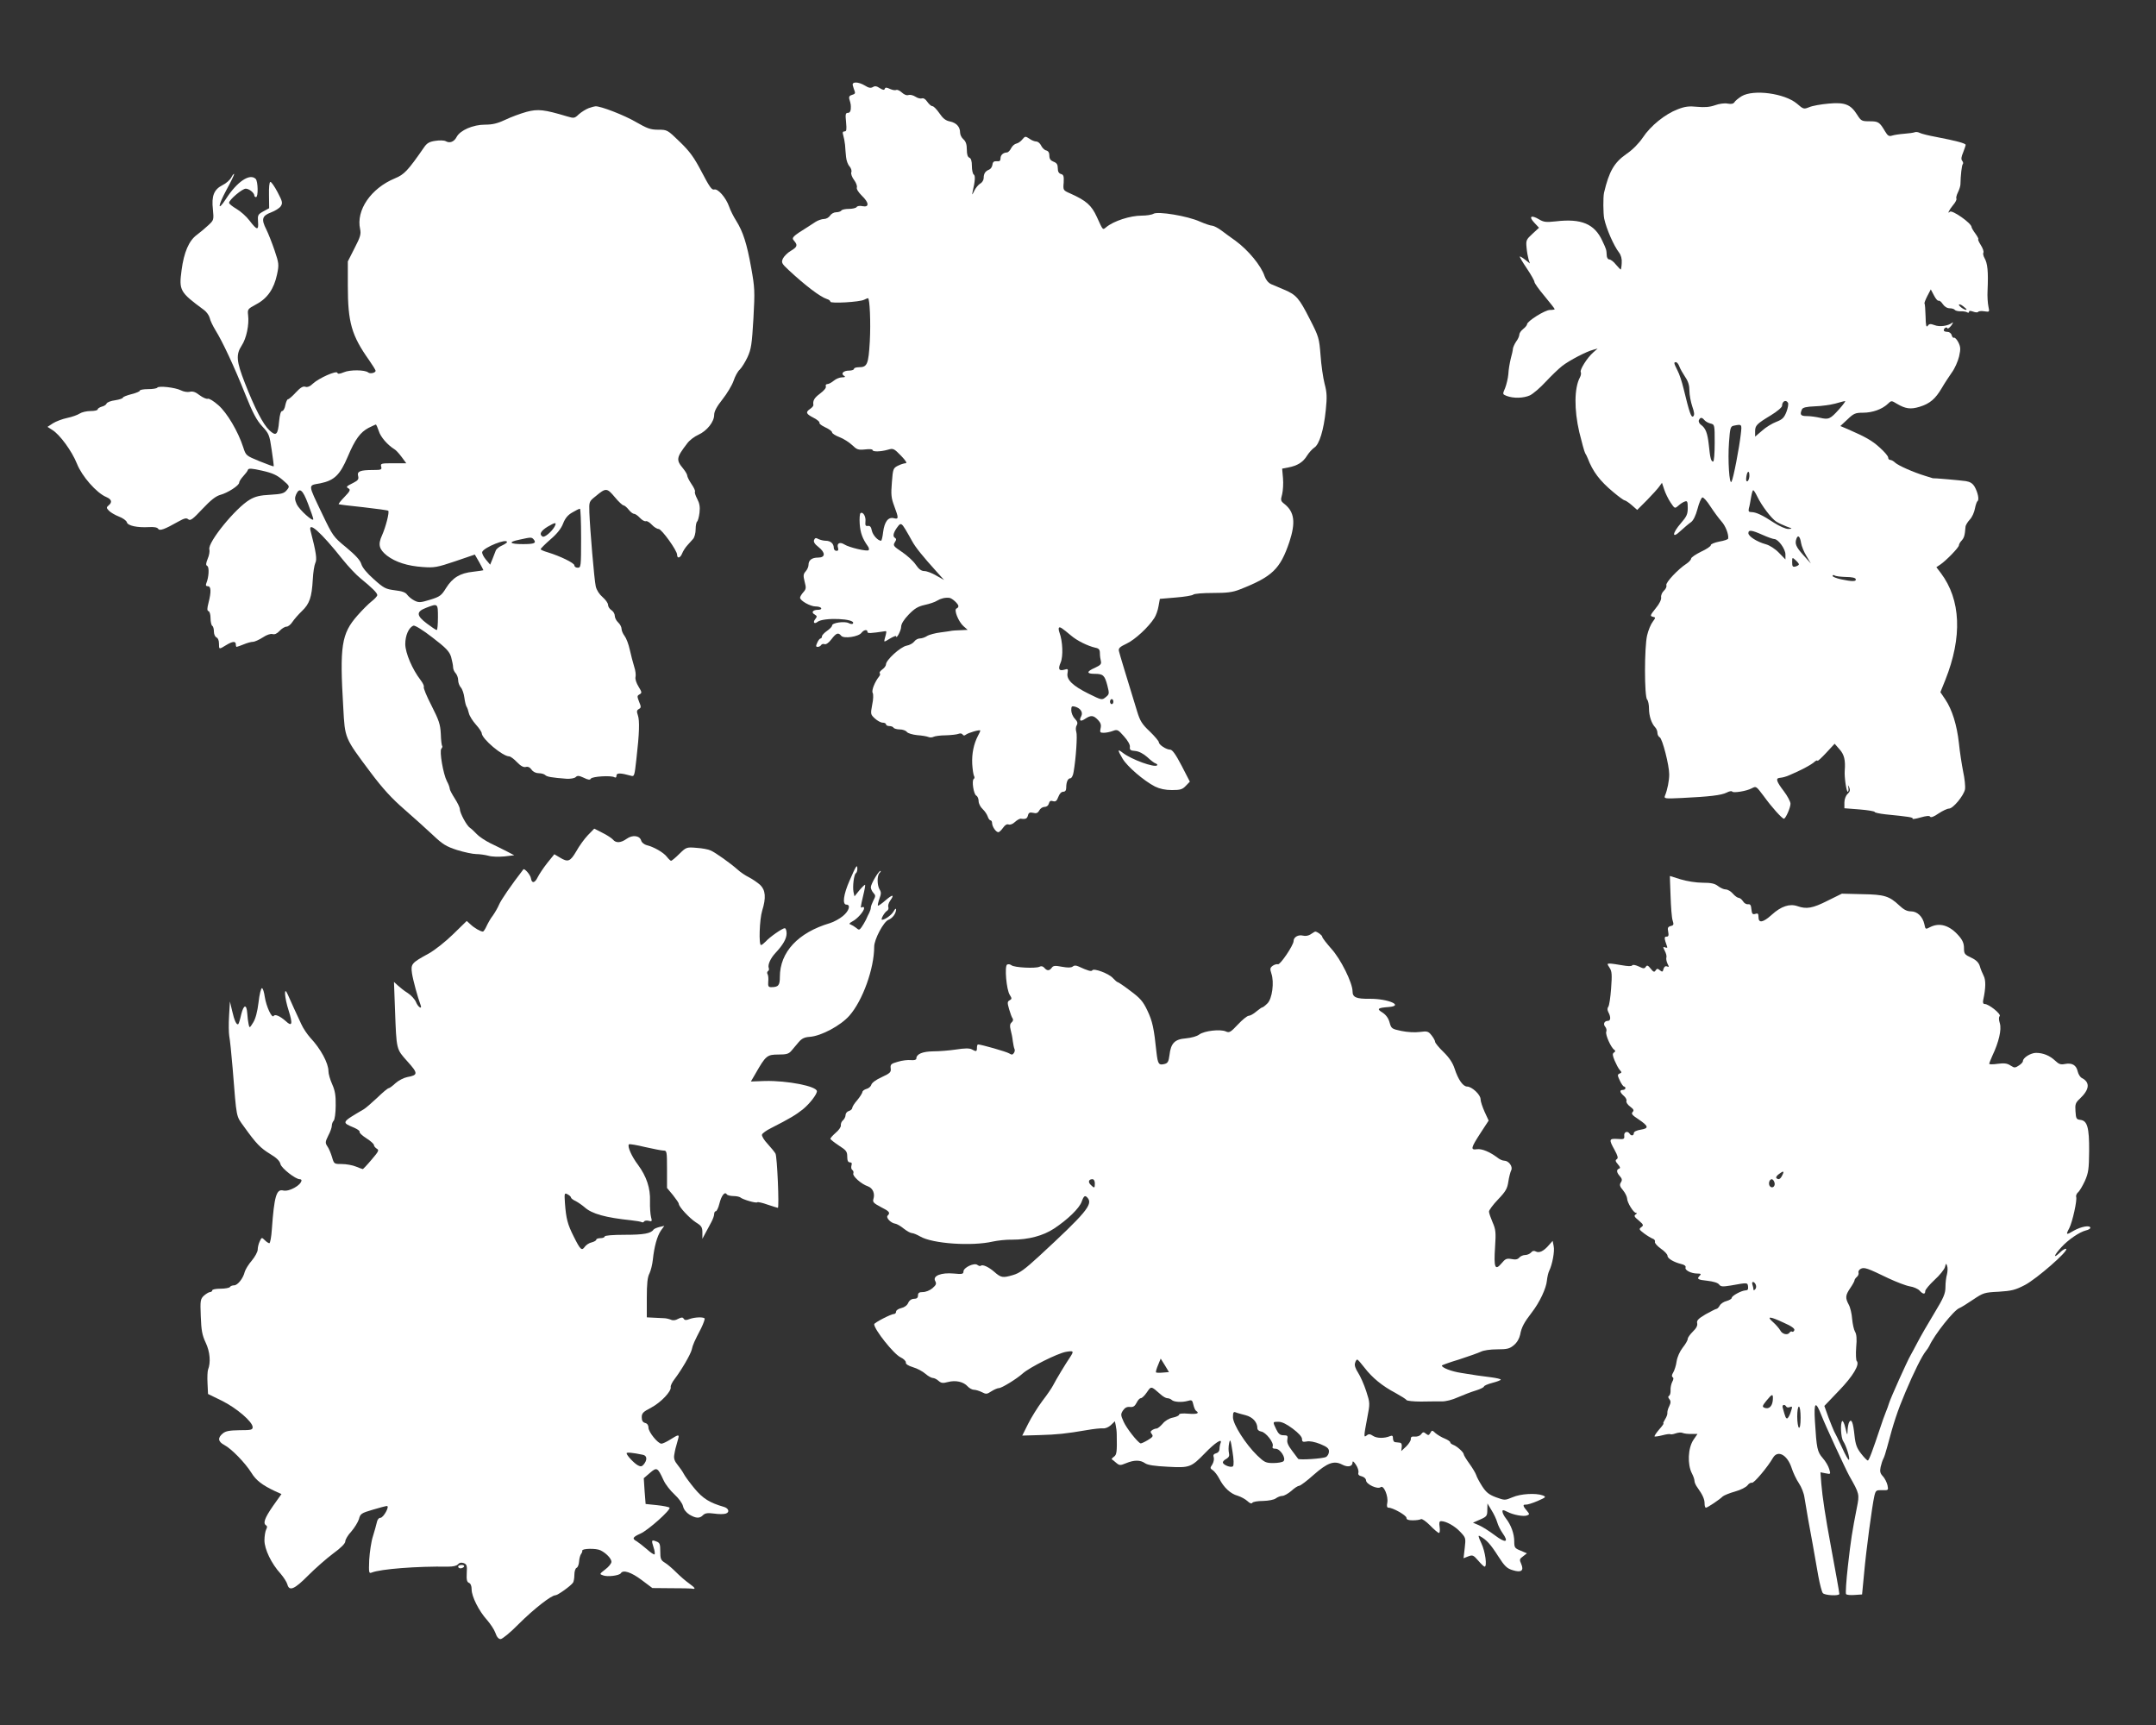
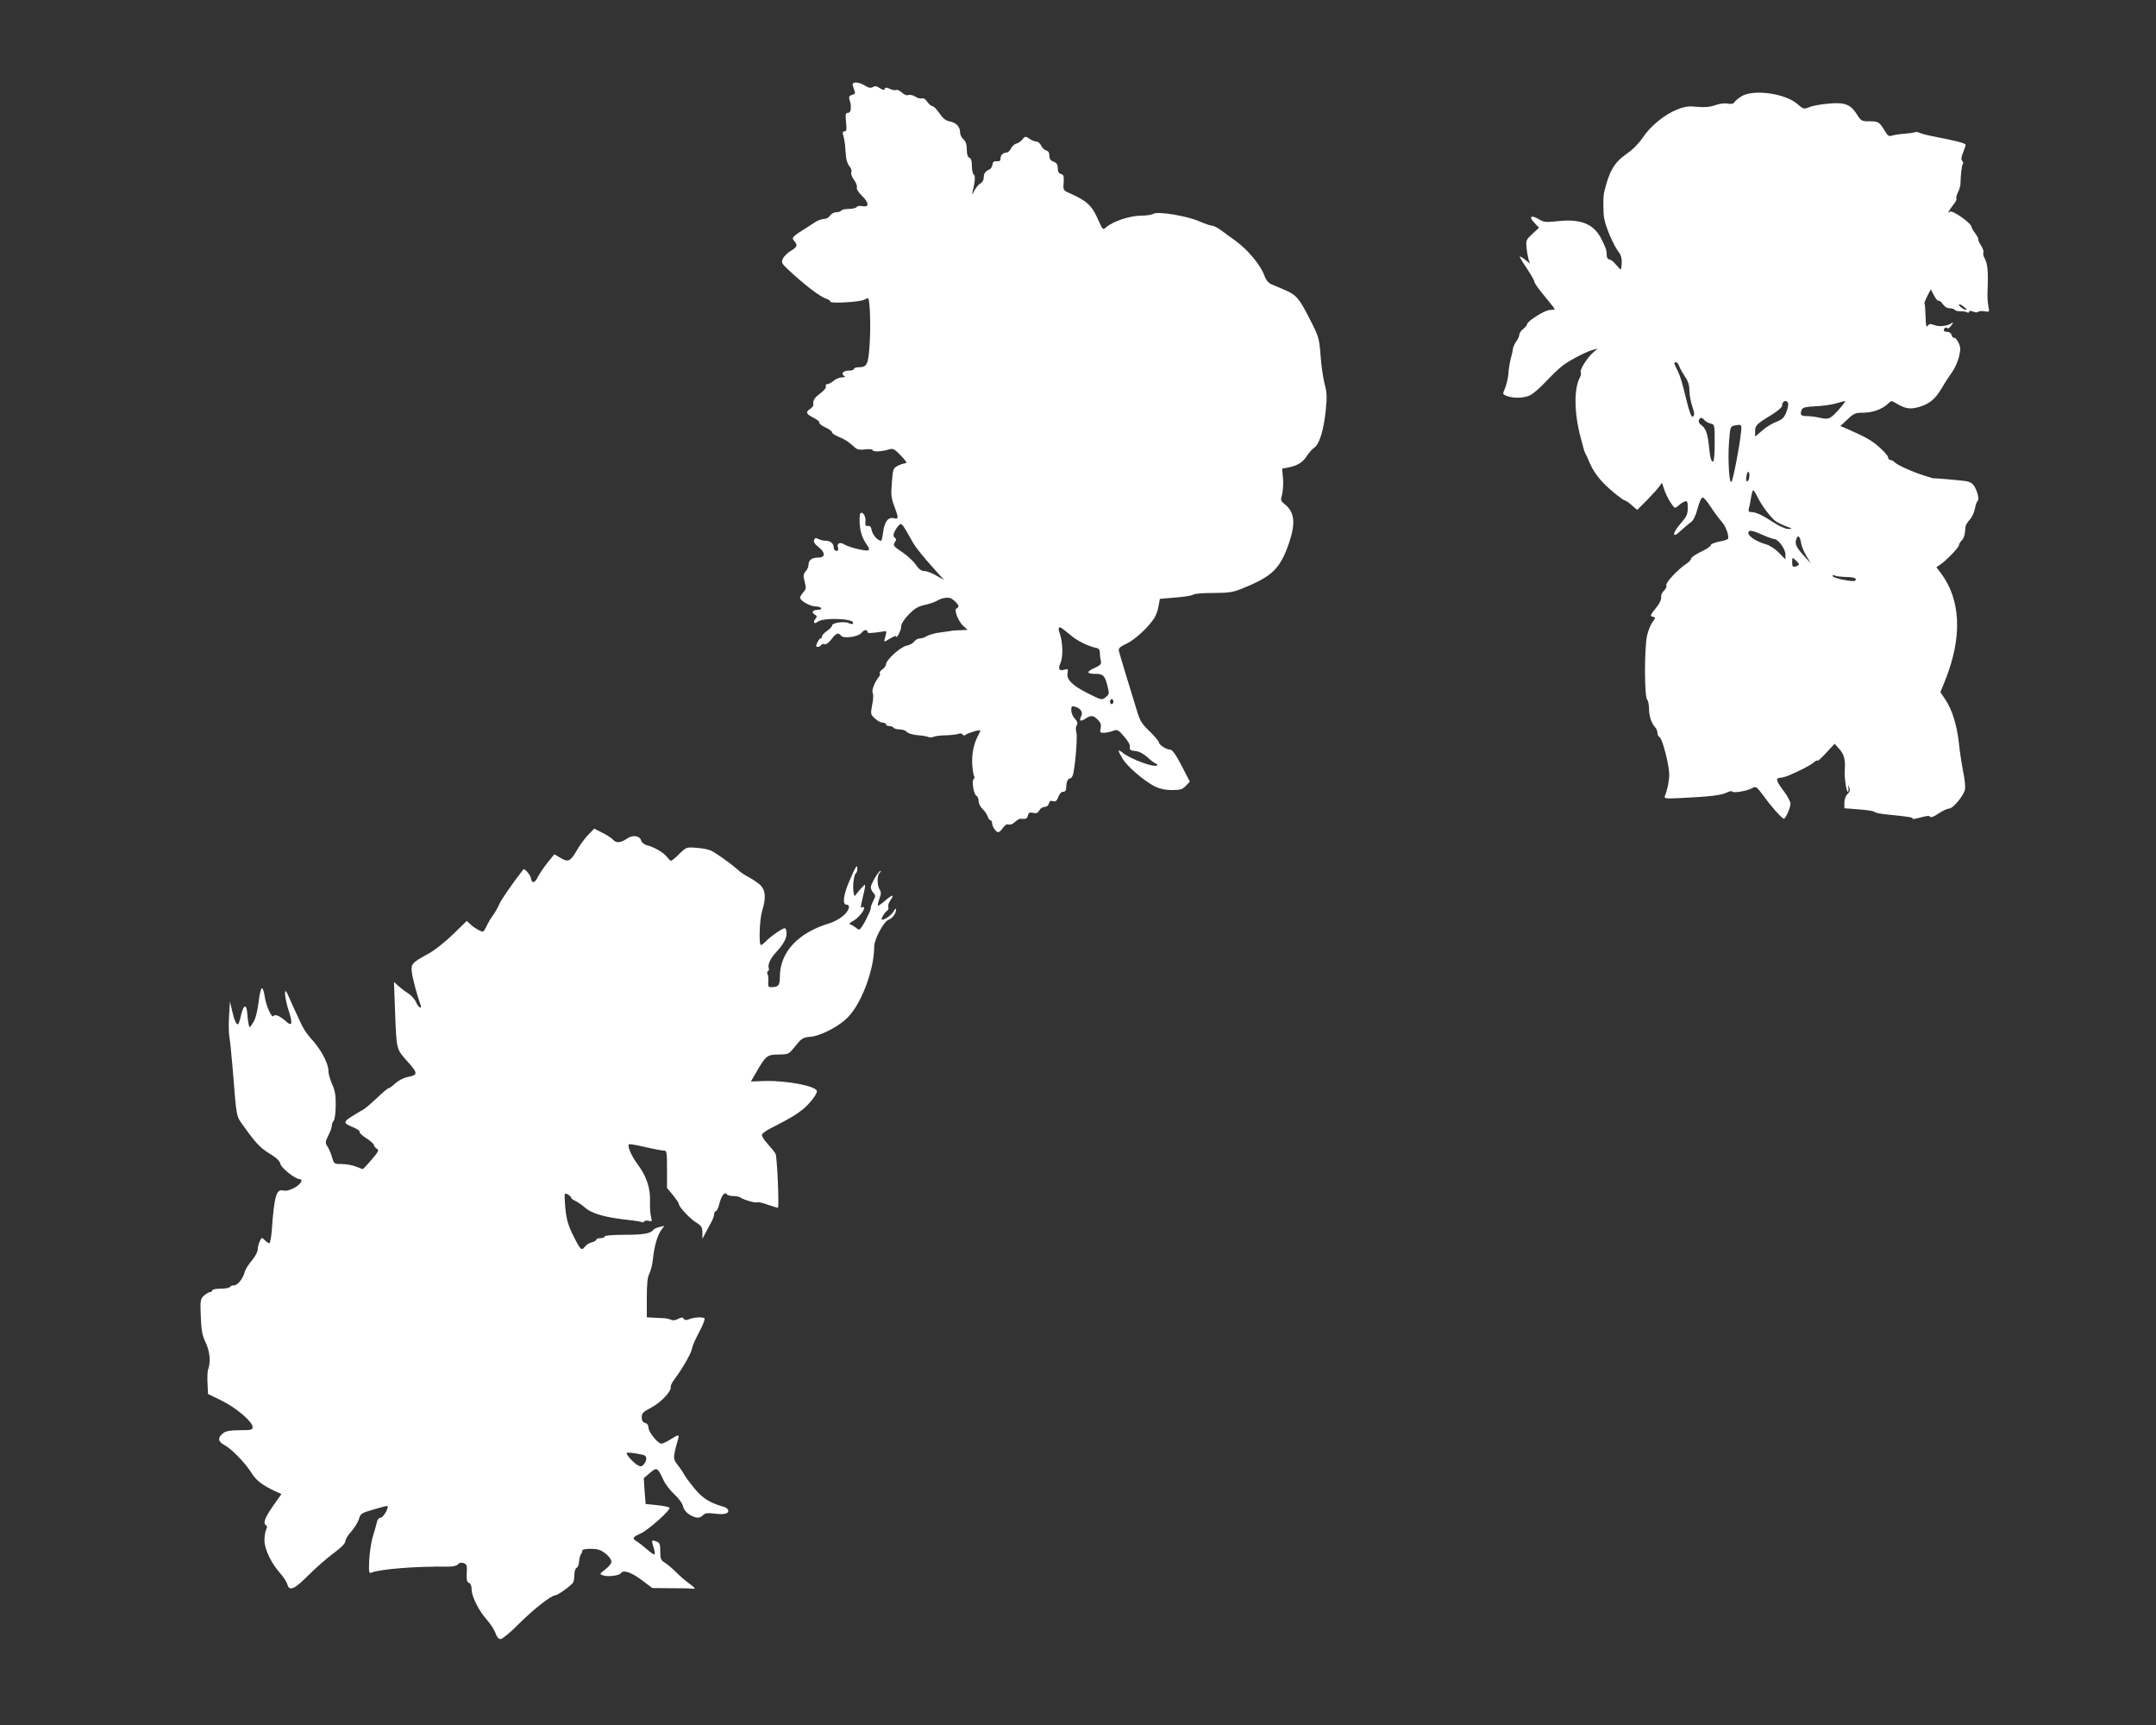
<svg xmlns="http://www.w3.org/2000/svg" version="1.0" width="1280pt" height="1024pt" viewBox="0 0 1280 1024" preserveAspectRatio="xMidYMid meet">
  <rect x="0" y="0" width="1280" height="1024" fill="#333333" stroke="none" />
  <g transform="translate(0,1024) scale(0.1,-0.1)" fill="#ffffff" stroke="none">
    <path d="M5063 9733 c2 -10 8 -25 11 -34 5 -12 1 -18 -15 -22 -15 -4 -20 -11 -17 -24 10 -32 10 -38 9 -60 -1 -14 -7 -23 -17 -23 -14 0 -16 -8 -11 -55 4 -45 3 -55 -9 -55 -11 0 -13 -6 -8 -22 4 -13 9 -39 11 -58 1 -19 4 -52 6 -72 2 -21 11 -46 21 -56 9 -11 14 -26 10 -35 -3 -9 4 -29 17 -46 12 -16 19 -36 16 -44 -3 -9 9 -28 29 -48 44 -42 46 -71 5 -63 -16 4 -32 1 -35 -5 -4 -6 -25 -11 -46 -11 -21 0 -42 -4 -45 -10 -3 -5 -17 -10 -31 -10 -13 0 -29 -9 -36 -20 -7 -11 -23 -20 -36 -20 -13 0 -36 -8 -50 -17 -15 -10 -34 -22 -43 -28 -95 -59 -101 -66 -85 -84 23 -26 20 -37 -19 -60 -19 -11 -40 -32 -47 -46 -10 -23 -8 -29 34 -68 100 -93 187 -159 227 -172 12 -3 21 -11 21 -16 0 -12 176 -2 201 12 10 5 20 9 22 9 11 0 17 -145 11 -257 -8 -136 -15 -153 -65 -153 -16 0 -29 -4 -29 -10 0 -5 -13 -10 -29 -10 -34 0 -51 -18 -30 -31 10 -6 7 -9 -12 -9 -14 0 -36 -9 -49 -20 -13 -11 -30 -20 -38 -20 -8 0 -12 -6 -9 -14 3 -8 -11 -25 -34 -42 -35 -26 -44 -42 -40 -68 1 -5 -7 -15 -19 -23 -29 -20 -25 -30 20 -53 23 -12 38 -25 35 -30 -3 -4 13 -17 35 -27 22 -10 40 -23 40 -30 0 -6 20 -19 44 -28 24 -9 58 -31 75 -47 28 -27 36 -30 76 -26 25 3 45 2 45 -3 0 -12 47 -11 90 1 33 10 37 8 79 -35 30 -31 38 -45 27 -45 -9 0 -30 -7 -46 -15 -27 -14 -29 -19 -35 -99 -6 -72 -4 -92 14 -140 27 -72 27 -80 -3 -72 -33 8 -55 -21 -63 -83 -3 -28 -9 -51 -12 -51 -19 0 -49 33 -55 60 -4 22 -11 30 -23 28 -14 -2 -17 3 -15 25 4 30 -14 61 -29 51 -5 -3 -7 -32 -5 -64 4 -53 16 -87 48 -132 7 -9 9 -20 5 -24 -9 -9 -116 16 -144 34 -27 17 -46 7 -38 -19 4 -13 2 -19 -9 -19 -9 0 -16 8 -16 18 0 25 -19 42 -48 42 -13 0 -32 5 -43 10 -15 9 -21 7 -26 -6 -4 -11 4 -24 26 -41 43 -34 42 -63 -2 -63 -37 0 -57 -15 -57 -44 0 -11 -8 -28 -17 -38 -14 -16 -15 -25 -6 -61 10 -37 9 -44 -8 -63 -10 -11 -19 -26 -19 -32 0 -18 61 -52 92 -52 15 0 30 -4 33 -10 3 -6 -5 -10 -19 -10 -31 0 -42 -16 -19 -28 14 -9 15 -12 4 -26 -17 -20 -7 -33 12 -18 35 29 230 20 211 -9 -3 -5 -14 -4 -25 2 -25 13 -99 2 -99 -14 0 -7 -14 -21 -30 -32 -16 -11 -30 -26 -30 -32 0 -7 -4 -13 -8 -13 -5 0 -14 -11 -20 -25 -9 -20 -9 -25 3 -25 7 0 17 5 20 11 4 6 13 8 21 5 8 -3 25 9 40 29 29 38 41 42 58 21 15 -19 104 -6 121 18 14 18 35 21 35 5 0 -10 17 -9 105 4 10 2 9 -4 -3 -47 -5 -19 -3 -18 31 3 21 12 37 19 37 14 1 -20 30 34 30 56 0 17 16 43 45 73 35 36 55 48 95 57 28 6 61 17 73 25 21 13 48 20 73 17 16 -1 54 -36 54 -49 0 -6 -5 -12 -11 -14 -18 -6 11 -78 41 -105 l25 -22 -42 -2 c-24 -1 -46 -2 -50 -3 -5 -1 -35 -6 -68 -10 -33 -4 -70 -14 -82 -22 -12 -8 -31 -14 -42 -14 -11 0 -26 -8 -33 -18 -7 -10 -28 -22 -46 -25 -36 -7 -122 -85 -122 -111 0 -8 -10 -22 -22 -30 -12 -9 -19 -19 -15 -22 4 -4 2 -13 -4 -20 -25 -31 -46 -83 -38 -97 5 -8 4 -40 -3 -71 -10 -55 -10 -57 16 -81 15 -14 36 -25 47 -25 10 0 19 -4 19 -10 0 -5 9 -10 19 -10 11 0 23 -4 26 -10 3 -5 20 -10 37 -10 17 0 36 -7 42 -15 6 -8 33 -16 61 -19 28 -2 58 -7 67 -11 9 -4 23 -3 30 1 7 4 40 9 73 9 33 1 67 5 76 9 10 4 20 2 24 -4 4 -7 11 -8 18 -2 14 12 87 33 87 25 0 -3 -6 -17 -14 -31 -25 -48 -37 -106 -34 -167 2 -33 7 -65 11 -72 4 -6 3 -14 -2 -17 -13 -9 -1 -90 15 -99 8 -4 14 -19 14 -33 0 -14 11 -35 24 -47 13 -12 26 -32 30 -44 4 -13 12 -23 17 -23 5 0 9 -8 9 -17 1 -21 23 -53 37 -53 6 0 18 12 28 26 11 16 22 23 32 20 9 -4 26 2 38 14 13 12 29 21 36 20 28 -4 37 0 42 20 4 16 11 19 30 15 19 -5 28 -2 37 14 6 12 20 21 31 21 13 0 23 8 26 20 4 15 11 19 25 14 15 -4 22 1 31 25 7 19 18 31 29 31 12 0 18 8 18 24 0 34 10 56 25 56 7 0 16 17 19 38 14 80 23 218 16 237 -4 12 -4 29 2 39 8 13 5 23 -11 40 -12 12 -21 35 -21 50 0 24 3 26 23 21 33 -10 48 -34 36 -57 -15 -28 -4 -34 25 -14 34 22 48 20 75 -8 16 -17 20 -30 15 -50 -5 -23 -3 -26 19 -26 14 0 38 5 54 11 26 10 31 8 66 -32 23 -26 37 -50 35 -63 -2 -17 3 -22 32 -24 22 -2 48 -16 71 -36 20 -19 42 -36 50 -38 8 -3 12 -8 9 -11 -15 -16 -154 35 -204 74 -32 25 -33 19 -1 -35 27 -46 126 -131 192 -165 29 -14 61 -21 101 -21 50 0 62 4 82 25 l24 25 -49 95 c-35 67 -55 95 -68 95 -23 0 -67 29 -67 44 0 6 -24 35 -54 64 -46 43 -58 63 -75 119 -66 215 -104 340 -108 358 -4 17 5 25 47 45 48 23 127 95 163 151 10 15 21 46 25 70 l8 44 94 8 c52 4 99 12 104 17 6 6 58 10 117 10 84 0 117 4 160 21 193 76 239 120 294 282 38 116 30 178 -29 225 -23 18 -24 22 -14 58 5 21 8 64 5 96 l-5 56 36 7 c54 10 88 31 111 69 12 19 32 41 44 49 30 19 56 105 68 222 8 78 7 105 -7 157 -9 35 -20 111 -24 169 -8 101 -10 110 -64 215 -63 124 -80 144 -151 174 -27 11 -62 26 -78 33 -17 8 -31 25 -39 47 -20 62 -97 155 -172 210 -27 19 -65 47 -85 62 -20 15 -44 27 -53 28 -10 0 -43 11 -75 25 -73 33 -249 62 -275 46 -10 -6 -41 -11 -70 -11 -68 0 -167 -32 -211 -69 -21 -17 -18 -20 -55 61 -32 70 -63 97 -159 140 -41 18 -42 19 -38 64 2 39 -1 47 -16 51 -13 4 -19 14 -19 34 0 22 -6 32 -25 39 -18 7 -25 17 -25 36 0 17 -6 28 -19 31 -10 2 -24 16 -30 29 -6 13 -19 24 -29 24 -9 0 -28 7 -41 17 -23 15 -25 15 -41 -4 -9 -12 -25 -23 -35 -25 -11 -2 -25 -14 -32 -28 -7 -14 -18 -25 -25 -25 -22 -1 -38 -15 -38 -35 0 -15 -6 -19 -22 -17 -17 1 -24 -4 -26 -21 -2 -13 -11 -26 -20 -29 -22 -9 -32 -23 -32 -50 0 -12 -9 -27 -21 -33 -11 -7 -27 -26 -35 -43 -12 -25 -14 -27 -10 -7 16 68 17 98 7 104 -6 4 -11 27 -11 51 0 29 -5 45 -15 49 -10 4 -15 19 -15 48 0 31 -6 48 -20 61 -11 9 -20 27 -20 40 0 34 -22 58 -60 66 -26 5 -42 18 -63 49 -16 23 -34 42 -42 42 -7 0 -20 12 -30 26 -10 15 -22 23 -31 20 -8 -3 -26 1 -39 10 -14 9 -32 13 -41 10 -11 -4 -26 2 -40 15 -12 11 -27 18 -33 15 -5 -3 -22 -1 -37 6 -21 10 -28 10 -31 1 -3 -9 -11 -8 -30 4 -18 12 -29 14 -41 6 -13 -7 -25 -5 -47 9 -40 24 -79 24 -72 1z m312 -2635 c11 -18 29 -50 40 -70 20 -37 62 -89 145 -181 l45 -50 -46 26 c-25 15 -57 27 -71 27 -18 0 -33 11 -52 39 -15 22 -52 55 -82 75 -49 33 -53 38 -42 56 11 17 10 22 -1 29 -13 9 -5 35 22 69 14 18 21 15 42 -20z m984 -631 c36 -31 100 -62 144 -72 21 -4 27 -11 27 -33 0 -15 3 -36 6 -47 4 -17 -3 -24 -35 -39 -51 -22 -52 -36 -3 -36 51 0 60 -8 76 -68 13 -51 12 -53 -10 -71 -22 -18 -24 -17 -101 21 -95 47 -133 84 -125 123 4 24 2 26 -17 20 -34 -10 -41 2 -24 42 16 38 12 127 -7 178 -5 13 -6 26 -3 29 6 6 17 -1 72 -47z m251 -392 c0 -8 -4 -15 -10 -15 -5 0 -10 7 -10 15 0 8 5 15 10 15 6 0 10 -7 10 -15z" />
    <path d="M10340 9669 c-19 -12 -39 -28 -43 -36 -6 -9 -18 -12 -40 -8 -19 4 -51 -1 -76 -10 -31 -11 -62 -13 -105 -9 -48 5 -73 2 -116 -15 -74 -28 -161 -98 -207 -168 -24 -35 -60 -72 -97 -97 -73 -51 -103 -103 -133 -230 -6 -27 -5 -124 1 -154 13 -61 57 -161 88 -201 12 -16 18 -38 16 -63 -1 -21 -4 -38 -6 -38 -2 0 -15 14 -29 30 -13 17 -31 30 -39 30 -8 0 -15 11 -15 25 -2 34 -2 34 -26 85 -46 101 -125 134 -276 116 -58 -6 -72 -5 -100 12 -47 28 -63 17 -28 -20 l28 -30 -39 -36 c-37 -34 -39 -39 -35 -81 2 -25 8 -57 12 -71 l8 -24 -28 22 c-15 12 -30 21 -32 19 -2 -2 17 -34 42 -71 25 -37 45 -73 45 -80 0 -7 27 -45 60 -84 33 -40 60 -74 60 -77 0 -3 -13 -5 -28 -5 -30 0 -136 -67 -136 -85 0 -5 -10 -18 -23 -28 -13 -10 -23 -25 -23 -34 0 -8 -8 -27 -19 -41 -10 -15 -18 -34 -19 -42 0 -8 -6 -35 -13 -60 -6 -25 -13 -65 -14 -90 -2 -25 -11 -62 -19 -83 -16 -37 -16 -37 8 -47 42 -16 101 -14 139 3 20 10 62 46 94 81 32 34 76 77 98 94 43 33 144 86 185 96 l25 7 -26 -23 c-36 -31 -82 -105 -74 -117 3 -6 1 -20 -5 -31 -34 -63 -35 -191 -4 -325 15 -60 30 -117 35 -125 5 -8 12 -22 15 -30 30 -79 72 -135 153 -202 31 -26 61 -48 66 -48 6 -1 25 -13 43 -29 l32 -28 58 58 c31 32 64 68 73 81 l16 22 13 -39 c7 -22 24 -57 38 -78 25 -37 25 -37 46 -19 12 11 29 22 39 25 14 5 17 0 17 -38 0 -37 -6 -51 -40 -90 -54 -62 -55 -97 -2 -46 22 20 49 43 61 51 14 10 28 38 39 79 9 35 22 66 29 68 6 2 28 -22 48 -54 21 -32 50 -71 65 -88 24 -26 44 -77 40 -102 0 -5 -24 -13 -53 -18 -29 -6 -51 -15 -50 -21 1 -6 -25 -24 -58 -39 -32 -16 -59 -34 -59 -41 0 -6 -12 -20 -27 -30 -50 -32 -126 -113 -120 -128 3 -8 -3 -22 -14 -32 -11 -10 -19 -28 -17 -40 2 -13 -10 -38 -30 -62 -37 -47 -38 -49 -16 -54 14 -3 13 -6 -4 -29 -11 -14 -26 -50 -33 -80 -17 -70 -17 -365 0 -382 6 -6 11 -30 11 -54 0 -43 15 -88 37 -111 7 -7 13 -22 13 -32 0 -11 6 -23 14 -27 16 -10 56 -166 56 -220 0 -38 -11 -92 -25 -126 -7 -18 -2 -19 101 -14 163 8 233 16 265 32 15 8 30 11 33 6 6 -10 86 3 115 19 28 14 26 15 73 -47 46 -64 108 -133 119 -133 10 0 39 65 39 89 0 12 -18 46 -40 75 -42 55 -49 75 -27 78 24 3 33 5 62 17 68 29 121 57 143 75 12 11 22 15 22 10 0 -5 23 16 51 46 l51 55 29 -33 c28 -31 36 -64 31 -127 -3 -38 10 -125 18 -125 4 0 6 10 4 23 -4 20 -4 20 5 2 6 -15 4 -25 -10 -38 -11 -10 -19 -32 -19 -51 l0 -34 90 -7 c50 -4 90 -11 90 -15 0 -4 28 -10 63 -14 141 -14 167 -18 162 -26 -3 -4 18 -1 46 7 35 10 54 12 58 5 4 -7 23 0 50 19 24 16 52 29 62 29 24 0 87 76 95 114 3 17 -2 65 -11 106 -8 41 -20 117 -25 168 -12 108 -40 199 -81 260 l-29 43 29 72 c102 256 93 477 -27 636 l-26 34 24 16 c34 23 110 101 110 114 0 6 7 19 16 28 15 17 19 30 23 81 0 9 12 29 25 43 14 14 27 44 31 66 4 21 11 41 15 44 12 7 2 53 -17 86 -12 20 -27 29 -52 33 -34 5 -196 19 -196 17 0 0 -20 6 -45 14 -72 22 -159 61 -178 78 -10 10 -24 17 -30 17 -7 0 -12 6 -12 14 0 8 -22 34 -50 59 -46 42 -84 63 -189 109 l-45 19 42 39 c37 36 48 40 92 40 56 0 113 20 147 52 22 21 22 21 55 1 51 -30 81 -34 134 -18 62 19 94 47 132 111 16 28 44 70 60 93 17 23 36 66 43 95 10 45 9 57 -5 85 -9 17 -21 29 -25 26 -5 -2 -11 4 -14 15 -3 12 -14 20 -26 20 -12 0 -21 4 -21 9 0 14 18 23 22 12 1 -5 12 3 23 17 10 15 13 22 5 16 -24 -19 -75 -26 -105 -14 -24 9 -32 8 -40 -4 -9 -12 -12 2 -13 56 -1 40 -4 74 -6 76 -3 2 5 22 16 44 l21 40 19 -36 c10 -20 23 -34 27 -31 5 2 16 -6 25 -20 10 -15 26 -25 41 -25 13 0 26 -4 30 -9 3 -5 18 -9 34 -9 15 1 33 -2 40 -6 6 -4 11 -3 11 3 0 7 8 7 25 1 13 -5 27 -6 29 -1 3 4 19 6 37 3 31 -5 31 -4 24 29 -4 19 -7 61 -5 94 5 115 0 161 -18 193 -7 12 -10 27 -7 32 4 6 -3 26 -15 45 -12 19 -19 35 -15 35 3 0 -4 15 -17 33 -13 17 -23 35 -23 39 0 23 -116 104 -129 91 -18 -18 -3 13 19 39 14 16 23 34 20 39 -3 4 1 21 9 37 8 16 15 38 15 48 1 54 8 114 14 120 4 4 2 13 -4 20 -7 9 -5 23 6 49 8 21 15 41 15 45 0 9 -55 24 -175 47 -44 8 -88 19 -97 24 -10 5 -23 7 -30 4 -7 -3 -35 -7 -63 -9 -27 -2 -60 -7 -72 -11 -18 -6 -26 -1 -42 26 -32 54 -39 59 -91 59 -47 0 -51 2 -75 40 -38 60 -72 74 -169 65 -45 -4 -96 -13 -114 -21 -33 -13 -35 -13 -74 21 -73 61 -257 86 -328 44z m1335 -1267 c-6 -7 -45 19 -45 29 0 5 11 2 24 -8 13 -10 23 -19 21 -21z m-1705 -337 c5 -14 21 -42 35 -63 18 -26 25 -50 25 -82 0 -25 8 -66 17 -93 12 -34 14 -50 6 -58 -12 -12 -23 21 -58 165 -9 38 -25 87 -36 107 -22 44 -23 49 -9 49 6 0 15 -11 20 -25z m645 -216 c4 -6 0 -30 -9 -54 -14 -35 -24 -45 -60 -59 -24 -9 -62 -32 -84 -52 l-42 -36 0 31 c0 35 8 44 94 96 36 22 66 47 66 56 0 27 23 39 35 18z m304 -38 c-53 -59 -62 -63 -114 -51 -22 5 -57 10 -77 10 -38 0 -44 8 -30 40 5 11 27 16 77 18 39 1 93 9 120 16 28 8 54 15 59 15 5 1 -11 -21 -35 -48z m-800 -65 c7 -8 23 -17 36 -20 25 -6 25 -8 25 -116 0 -61 -4 -110 -9 -110 -13 0 -18 21 -26 100 -8 71 -19 98 -46 118 -10 7 -16 19 -13 27 8 19 18 19 33 1z m216 -83 c-9 -80 -44 -264 -55 -282 -13 -24 -23 128 -15 234 6 85 9 94 28 98 49 10 49 10 42 -50z m51 -250 c-1 -14 -6 -28 -12 -30 -7 -2 -9 8 -6 27 5 37 19 40 18 3z m47 -121 c26 -54 83 -129 112 -148 14 -9 42 -22 63 -30 35 -12 35 -13 9 -14 -16 0 -52 16 -85 37 -68 45 -107 63 -134 63 -16 0 -19 5 -15 23 4 12 9 41 13 65 4 23 9 42 13 42 3 0 14 -17 24 -38z m31 -227 c31 -14 63 -25 70 -25 23 0 66 -59 66 -91 l0 -30 -39 40 c-22 23 -55 44 -77 50 -52 14 -104 47 -104 66 0 21 19 19 84 -10z m229 -49 c3 -18 17 -53 32 -77 l26 -44 -45 50 c-44 49 -52 68 -40 99 9 23 21 11 27 -28z m-13 -126 c0 -4 -9 -10 -20 -13 -17 -4 -20 0 -20 25 0 30 0 31 20 13 11 -10 20 -21 20 -25z m279 -75 c34 0 56 -5 58 -12 6 -16 -20 -16 -87 -2 -27 6 -50 15 -50 20 0 6 6 7 12 3 7 -5 37 -8 67 -9z" />
-     <path d="M3495 9598 c-16 -6 -42 -22 -58 -36 -26 -25 -29 -25 -70 -13 -137 41 -173 45 -241 27 -36 -10 -93 -31 -126 -47 -47 -22 -76 -29 -121 -29 -70 0 -147 -33 -168 -73 -15 -29 -41 -39 -65 -25 -9 5 -37 6 -61 2 -35 -5 -50 -13 -67 -38 -97 -140 -118 -162 -174 -185 -142 -59 -231 -189 -206 -301 6 -29 2 -46 -33 -113 l-40 -79 0 -142 c0 -221 22 -297 127 -445 21 -30 38 -58 38 -62 0 -12 -32 -20 -44 -10 -19 16 -109 17 -145 1 -24 -10 -36 -11 -38 -3 -5 15 -109 -31 -145 -64 -17 -17 -33 -23 -45 -19 -14 5 -30 -5 -57 -34 -20 -22 -41 -40 -46 -40 -5 0 -12 -16 -16 -35 -3 -19 -12 -35 -19 -35 -8 0 -14 -22 -18 -61 -7 -81 -18 -91 -58 -53 -37 35 -86 129 -145 280 -51 130 -54 169 -19 223 28 42 45 124 38 180 -4 35 -3 37 49 65 66 35 105 92 123 178 12 57 11 65 -15 142 -15 44 -37 100 -49 124 -31 61 -25 81 28 101 24 9 50 25 58 37 12 19 10 28 -19 83 -18 34 -37 62 -43 61 -6 0 -9 -33 -8 -79 l1 -77 -35 -19 c-32 -18 -34 -22 -31 -62 4 -52 -6 -51 -51 8 -18 24 -53 55 -77 69 -24 14 -44 30 -44 36 0 18 78 84 99 84 20 0 51 -25 51 -41 0 -5 5 -9 10 -9 14 0 12 94 -2 108 -35 35 -111 -17 -176 -118 -52 -80 -50 -45 2 52 26 47 46 89 46 94 -1 5 -8 -3 -16 -18 -8 -16 -32 -37 -53 -47 -51 -26 -66 -64 -57 -144 6 -62 5 -64 -26 -93 -18 -17 -49 -43 -69 -58 -47 -34 -77 -103 -91 -210 -16 -120 -11 -130 133 -236 15 -11 30 -32 34 -47 3 -16 19 -48 34 -73 42 -67 112 -217 177 -380 45 -113 68 -155 101 -191 40 -43 43 -51 56 -140 8 -52 13 -95 12 -97 -2 -2 -39 12 -84 30 -80 33 -81 33 -97 83 -30 93 -96 205 -148 250 -27 24 -55 41 -62 38 -8 -3 -30 7 -49 21 -24 19 -41 25 -59 20 -13 -3 -37 1 -52 9 -34 17 -132 28 -140 16 -3 -5 -27 -9 -55 -9 -27 0 -49 -4 -49 -9 0 -5 -22 -14 -50 -21 -27 -7 -50 -16 -50 -20 0 -5 -21 -12 -46 -16 -25 -3 -48 -12 -51 -19 -2 -7 -15 -16 -29 -19 -13 -4 -24 -11 -24 -16 0 -6 -19 -10 -43 -10 -23 0 -52 -7 -64 -15 -12 -8 -45 -20 -74 -26 -29 -6 -68 -21 -85 -32 l-32 -21 28 -18 c45 -27 117 -126 147 -201 29 -74 116 -173 173 -197 33 -14 38 -31 15 -50 -14 -12 -14 -15 1 -31 9 -10 36 -26 59 -35 24 -9 45 -24 48 -34 5 -21 62 -33 132 -29 30 2 49 -2 54 -10 9 -14 37 -4 120 43 36 20 48 23 59 13 12 -10 27 1 83 61 50 53 79 76 106 84 45 12 113 56 113 73 0 7 11 24 24 38 13 14 26 31 28 38 3 10 22 9 84 -5 62 -14 88 -26 122 -55 43 -37 43 -38 25 -60 -16 -20 -31 -24 -98 -28 -61 -3 -90 -10 -122 -29 -84 -49 -251 -254 -240 -295 3 -11 -1 -36 -10 -56 -11 -28 -12 -38 -2 -43 12 -8 9 -66 -6 -102 -5 -13 -2 -18 9 -18 19 0 21 -32 4 -98 -9 -35 -9 -47 0 -50 7 -2 12 -21 12 -42 0 -21 5 -42 10 -45 6 -3 10 -19 10 -35 0 -15 7 -30 15 -34 9 -3 15 -18 15 -36 0 -36 0 -36 42 -10 39 24 58 25 58 5 0 -8 2 -15 5 -15 3 0 22 7 42 15 19 8 44 15 54 15 11 0 37 12 59 26 24 16 46 23 58 20 12 -4 26 2 42 19 13 14 31 25 41 25 9 0 25 12 35 28 10 15 35 44 57 65 45 43 58 82 64 187 2 41 9 85 15 98 11 21 5 63 -28 190 -17 62 59 -4 191 -170 33 -41 80 -91 105 -111 70 -57 100 -87 100 -100 -1 -7 -16 -23 -34 -37 -18 -14 -56 -52 -84 -84 -95 -108 -106 -180 -84 -547 10 -184 7 -177 162 -384 72 -96 125 -154 201 -220 56 -49 133 -118 170 -153 57 -54 78 -67 143 -88 42 -13 93 -24 114 -24 20 0 53 -5 72 -10 19 -6 61 -7 94 -4 l59 7 -44 23 c-24 12 -69 35 -99 49 -30 15 -66 39 -80 54 -14 15 -32 32 -40 37 -19 12 -60 88 -60 111 0 10 -14 38 -30 63 -16 25 -30 51 -30 58 0 7 -7 27 -17 45 -22 43 -45 178 -33 192 6 7 8 14 5 17 -3 3 -7 35 -8 72 -3 57 -11 80 -55 167 -29 56 -49 105 -46 111 3 5 -5 23 -19 41 -50 65 -90 160 -91 213 0 52 21 100 49 110 8 3 57 -27 112 -70 81 -62 100 -82 111 -115 6 -23 12 -50 12 -62 0 -11 7 -27 15 -35 8 -9 15 -27 15 -41 0 -15 7 -34 16 -44 9 -10 18 -37 21 -61 3 -24 9 -47 13 -53 4 -5 10 -23 14 -40 4 -16 23 -46 42 -67 19 -21 34 -44 34 -51 2 -34 124 -137 163 -137 7 0 28 -15 46 -34 22 -23 39 -32 52 -29 13 4 25 -2 35 -16 9 -13 26 -21 43 -21 15 0 32 -5 38 -11 10 -10 36 -15 128 -22 22 -1 46 3 53 10 10 10 20 9 48 -4 26 -13 37 -14 42 -5 9 13 121 20 140 8 8 -4 12 -1 12 10 0 17 25 16 86 -1 20 -6 21 -1 32 97 18 155 20 230 9 262 -8 23 -7 30 6 37 14 8 14 13 1 44 -12 31 -12 35 3 43 15 9 14 13 -6 46 -13 21 -21 45 -18 57 3 11 0 39 -8 62 -7 23 -19 68 -26 100 -7 33 -21 69 -31 82 -10 13 -18 32 -18 43 0 10 -9 27 -20 37 -11 10 -20 28 -20 39 0 12 -9 27 -20 34 -11 7 -20 21 -20 31 0 11 -15 31 -32 46 -20 17 -36 42 -41 64 -9 39 -34 335 -38 439 -2 64 -2 65 37 96 61 51 67 51 114 -5 22 -27 46 -49 52 -49 5 0 19 -11 30 -25 11 -14 25 -25 32 -25 7 0 23 -11 35 -24 13 -14 28 -22 35 -20 7 3 23 -7 36 -21 13 -14 31 -25 40 -25 18 0 110 -128 110 -153 0 -25 19 -20 30 8 5 13 19 35 30 47 12 13 27 30 35 39 8 9 15 34 15 57 0 22 4 43 9 46 4 3 11 27 14 53 4 34 0 56 -14 82 -10 19 -16 38 -13 42 3 5 -7 26 -21 46 -14 21 -25 43 -25 50 0 6 -10 24 -23 40 -44 53 -43 65 23 151 13 18 43 41 66 51 51 23 94 77 94 118 0 21 15 49 49 92 27 34 57 84 66 110 9 27 25 57 37 67 11 11 32 44 46 74 22 48 26 77 35 229 9 163 8 183 -13 300 -26 146 -49 216 -89 280 -16 25 -35 63 -42 84 -19 54 -67 109 -89 102 -14 -4 -28 16 -74 104 -46 88 -71 122 -131 180 -72 70 -74 71 -127 71 -46 0 -65 7 -133 46 -68 40 -210 95 -240 93 -5 0 -23 -5 -40 -11z m-1246 -1917 c10 -34 51 -82 93 -108 8 -4 27 -25 42 -45 l28 -38 -77 0 c-72 0 -77 -1 -72 -20 5 -18 0 -20 -46 -20 -79 0 -98 -8 -91 -35 5 -19 0 -27 -28 -41 -44 -22 -45 -24 -28 -34 12 -7 7 -17 -24 -49 -22 -23 -38 -42 -35 -44 2 -2 68 -10 146 -18 79 -9 145 -18 148 -21 8 -8 -15 -97 -37 -146 -25 -55 -18 -82 29 -120 51 -39 123 -62 213 -68 68 -5 85 -2 192 34 l117 40 26 -45 c14 -25 25 -47 25 -48 0 -1 -28 -5 -61 -9 -78 -8 -122 -35 -161 -97 -27 -44 -36 -51 -94 -69 -59 -18 -68 -18 -94 -5 -16 8 -35 24 -43 35 -10 14 -30 21 -73 26 -54 7 -65 12 -124 65 -42 37 -69 70 -75 91 -7 23 -34 52 -89 98 -77 63 -80 68 -142 197 -88 185 -87 170 -12 184 83 17 117 50 163 159 43 102 74 144 123 170 20 10 40 19 43 20 3 0 11 -18 18 -39z m-420 -432 c17 -44 31 -85 31 -91 0 -19 -82 55 -98 88 -12 27 -13 39 -4 59 20 44 39 29 71 -56z m1621 -204 c0 -168 -1 -175 -20 -175 -11 0 -20 6 -20 14 0 14 -85 55 -157 77 -24 7 -43 15 -43 19 0 4 26 30 58 58 40 34 64 65 75 94 12 31 28 51 55 66 20 12 40 22 45 22 4 0 7 -79 7 -175z m-158 68 c-17 -30 -60 -66 -71 -58 -22 13 -10 34 31 59 46 27 55 27 40 -1z m-123 -76 c17 -21 3 -27 -64 -27 -80 0 -91 12 -23 26 72 16 74 16 87 1z m-159 -15 c0 -4 -14 -13 -31 -21 -17 -7 -33 -21 -36 -30 -3 -9 -12 -31 -19 -49 l-14 -34 -26 31 c-14 17 -24 37 -21 45 11 27 147 82 147 58z m-410 -447 c0 -41 -3 -75 -7 -75 -5 0 -30 17 -58 38 -64 48 -65 71 -5 94 70 27 70 27 70 -57z" />
    <path d="M3490 5282 c-21 -22 -52 -65 -69 -96 -36 -61 -49 -66 -98 -36 l-32 19 -42 -52 c-23 -29 -48 -67 -57 -85 -17 -35 -35 -38 -40 -5 -3 20 -39 61 -45 52 -72 -93 -133 -182 -144 -209 -8 -19 -25 -48 -37 -65 -13 -16 -29 -45 -37 -62 -8 -18 -18 -33 -22 -33 -14 0 -51 21 -74 43 l-22 20 -80 -78 c-46 -45 -108 -94 -145 -115 -103 -56 -108 -62 -100 -118 6 -40 34 -143 51 -188 11 -29 -15 -13 -27 17 -7 17 -29 41 -49 54 -20 12 -46 33 -59 45 l-23 21 6 -163 c9 -243 7 -234 74 -309 64 -71 64 -81 -2 -93 -20 -4 -51 -20 -69 -36 -18 -17 -36 -30 -41 -30 -5 0 -35 -25 -68 -57 -33 -31 -68 -61 -78 -67 -136 -80 -135 -78 -57 -111 20 -9 34 -20 31 -24 -3 -5 15 -22 40 -38 24 -15 44 -33 45 -40 0 -7 8 -16 17 -22 15 -8 11 -16 -31 -65 -26 -31 -50 -56 -52 -56 -3 0 -21 7 -41 15 -19 8 -57 15 -83 15 -46 0 -47 0 -59 42 -7 23 -19 52 -28 64 -13 20 -12 26 6 63 12 22 21 48 21 59 0 10 5 23 11 29 6 6 12 46 12 90 1 60 -4 89 -21 127 -12 27 -22 61 -22 77 0 48 -46 133 -108 199 -17 19 -42 55 -53 80 -12 25 -32 68 -44 95 -13 28 -29 64 -36 80 -25 59 -21 -15 5 -95 25 -79 20 -97 -17 -62 -34 30 -65 44 -72 31 -11 -16 -44 56 -53 113 -4 28 -11 52 -17 52 -5 1 -15 -37 -20 -84 -7 -57 -18 -98 -32 -120 -21 -34 -22 -34 -27 -10 -3 14 -7 43 -8 64 -4 57 -21 54 -36 -6 -6 -28 -14 -54 -17 -57 -10 -9 -24 21 -37 79 l-13 55 -5 -85 c-3 -47 -2 -101 1 -120 4 -19 13 -105 20 -190 25 -309 19 -280 69 -350 71 -99 96 -125 155 -161 37 -22 56 -41 60 -59 5 -24 89 -90 114 -90 6 0 11 -3 11 -7 -2 -29 -75 -69 -109 -60 -40 10 -53 -35 -67 -230 -3 -46 -10 -83 -15 -83 -5 0 -17 8 -27 18 -18 18 -19 17 -30 -7 -7 -14 -12 -36 -12 -49 0 -13 -16 -42 -35 -65 -20 -23 -38 -53 -42 -67 -9 -38 -42 -80 -63 -80 -10 0 -22 -4 -25 -10 -3 -5 -28 -10 -56 -10 -27 0 -49 -4 -49 -10 0 -5 -6 -10 -13 -10 -7 0 -23 -10 -36 -21 -21 -20 -23 -28 -19 -123 3 -83 8 -111 29 -156 26 -54 31 -119 14 -161 -3 -9 -5 -45 -3 -80 l3 -64 82 -40 c87 -43 183 -125 183 -157 0 -16 -10 -18 -77 -18 -61 -1 -83 -5 -100 -19 -32 -26 -29 -49 9 -69 42 -22 123 -105 160 -164 28 -46 65 -74 141 -110 l38 -17 -51 -72 c-49 -71 -60 -102 -40 -114 7 -4 7 -12 0 -25 -5 -10 -10 -39 -10 -64 0 -52 41 -138 96 -198 18 -21 36 -49 40 -63 11 -43 42 -30 124 53 42 42 109 101 148 130 47 34 72 60 72 72 0 11 16 38 36 59 19 22 39 55 45 73 8 32 14 36 82 56 40 12 78 22 84 22 18 0 -20 -69 -38 -70 -10 0 -19 -11 -22 -28 -3 -15 -14 -52 -23 -82 -10 -30 -19 -93 -22 -139 -3 -78 -2 -83 15 -76 53 21 268 38 454 35 29 0 51 5 58 14 9 10 19 12 34 7 18 -7 21 -15 18 -59 -2 -40 1 -53 13 -58 10 -4 16 -18 16 -39 0 -42 43 -128 91 -181 20 -23 43 -57 50 -77 8 -24 19 -37 31 -37 10 0 58 39 106 88 90 90 195 172 219 172 14 0 91 55 105 75 4 6 8 26 8 46 0 21 6 39 13 42 7 2 14 20 15 38 1 18 7 37 11 43 5 6 9 16 8 21 -3 13 82 15 108 2 33 -16 65 -49 65 -68 0 -10 -16 -30 -36 -45 -36 -28 -36 -28 -13 -36 26 -10 96 -1 105 13 13 22 62 6 123 -40 l64 -48 111 -1 c61 0 116 -1 121 -2 28 -6 24 3 -12 29 -23 16 -58 47 -79 68 -22 22 -51 47 -66 56 -25 15 -28 24 -28 68 0 42 -3 51 -22 58 -30 12 -32 9 -18 -34 7 -20 9 -39 6 -42 -3 -3 -23 10 -45 30 -22 19 -49 40 -60 47 -30 16 -26 25 21 46 46 20 181 141 173 154 -3 4 -36 11 -74 15 l-68 7 -6 76 -5 77 36 31 c42 36 46 34 82 -44 11 -24 40 -61 64 -83 26 -24 47 -53 51 -70 4 -19 19 -38 38 -50 39 -23 61 -24 81 -3 13 12 27 14 66 9 27 -4 58 -4 69 0 25 8 17 32 -12 40 -83 24 -124 49 -173 108 -28 34 -57 73 -64 87 -7 14 -24 38 -37 54 -18 22 -24 38 -20 60 5 29 7 39 23 94 8 28 3 28 -46 -3 -22 -14 -46 -25 -53 -25 -21 0 -77 69 -77 95 0 14 -7 25 -20 28 -14 4 -20 14 -20 34 0 24 8 32 56 57 57 30 121 97 116 122 -2 8 9 30 24 49 41 54 94 145 101 174 6 28 15 48 56 127 14 29 23 55 20 58 -10 9 -59 7 -89 -4 -20 -8 -29 -8 -35 2 -6 9 -13 9 -33 -1 -15 -9 -31 -11 -43 -5 -10 4 -29 9 -43 9 -14 1 -42 2 -62 3 l-38 2 0 115 c0 85 4 124 16 146 8 17 17 53 20 82 8 76 25 138 47 171 l21 29 -30 -7 c-16 -4 -31 -11 -34 -15 -15 -23 -58 -31 -169 -31 -74 0 -121 -4 -121 -10 0 -5 -11 -10 -25 -10 -14 0 -25 -4 -25 -9 0 -5 -12 -12 -27 -16 -15 -3 -33 -15 -41 -26 -18 -26 -26 -19 -65 59 -38 75 -46 108 -53 200 -4 60 -3 62 16 52 11 -6 20 -14 20 -19 0 -4 12 -14 28 -21 15 -8 38 -24 52 -36 44 -40 125 -62 278 -78 29 -3 57 -8 62 -11 5 -3 11 -1 14 4 3 5 16 7 27 4 20 -6 21 -3 14 23 -4 16 -7 58 -6 93 3 78 -21 148 -71 216 -38 50 -65 111 -54 122 3 3 46 -4 95 -16 49 -11 99 -21 110 -21 20 0 21 -5 21 -111 l0 -111 35 -42 c19 -24 35 -47 35 -52 0 -18 63 -85 101 -110 34 -21 39 -29 39 -61 l0 -37 18 34 c11 19 26 49 35 65 9 17 17 38 17 48 0 9 4 17 10 17 5 0 15 20 21 45 12 48 32 74 44 55 3 -5 21 -10 39 -10 17 0 36 -4 41 -8 15 -13 94 -36 101 -29 3 3 31 -3 61 -14 31 -10 58 -19 61 -19 9 0 -4 305 -14 322 -5 9 -26 35 -47 58 -21 22 -36 47 -33 55 2 7 26 25 53 38 114 58 150 80 191 113 40 33 82 88 82 106 0 30 -176 64 -308 61 l-84 -3 28 48 c60 105 68 112 135 112 49 0 62 4 78 23 10 12 30 35 43 51 18 21 34 29 65 31 69 5 184 67 236 126 79 90 147 280 147 409 0 44 56 149 85 160 24 9 45 38 45 62 -1 7 -7 2 -14 -11 -12 -22 -50 -50 -69 -51 -11 0 13 43 29 53 7 4 11 14 8 22 -3 8 1 24 10 37 28 39 17 41 -26 4 -23 -20 -43 -34 -46 -32 -2 3 2 21 9 41 11 28 11 40 1 55 -15 25 -16 82 0 98 7 7 9 12 5 12 -11 0 -57 -78 -57 -97 0 -9 7 -24 15 -33 14 -15 14 -20 0 -46 -8 -16 -15 -35 -15 -42 0 -7 -4 -20 -9 -30 -5 -9 -14 -28 -20 -42 -7 -14 -19 -34 -26 -44 -13 -18 -16 -18 -32 -4 -10 8 -25 17 -33 20 -11 3 -8 8 10 18 30 15 69 60 70 78 0 7 -4 10 -10 7 -13 -8 -12 -3 5 70 8 32 13 61 11 63 -2 1 -17 -13 -34 -33 l-29 -36 -6 27 c-6 33 3 103 14 110 5 3 9 15 9 26 0 31 -8 19 -46 -69 -37 -84 -44 -143 -19 -143 27 0 16 -38 -21 -68 -19 -16 -54 -35 -77 -42 -189 -56 -297 -172 -297 -319 0 -51 -9 -61 -52 -61 -16 0 -19 6 -17 33 2 18 0 38 -4 44 -4 6 -3 14 2 18 6 3 8 11 5 19 -7 18 10 57 39 88 46 49 67 86 67 117 0 17 -5 31 -11 31 -14 0 -89 -52 -113 -79 -11 -11 -23 -21 -28 -21 -14 0 -9 152 7 204 24 77 20 122 -12 153 -16 14 -45 34 -66 45 -21 10 -52 31 -68 46 -43 38 -130 100 -159 113 -14 7 -52 14 -85 16 -59 5 -61 4 -102 -36 -23 -23 -45 -41 -49 -41 -3 0 -15 11 -25 24 -20 26 -78 59 -120 69 -15 4 -29 16 -32 26 -8 31 -51 37 -86 12 -35 -25 -64 -27 -82 -5 -7 8 -35 27 -62 40 l-49 25 -38 -39z m327 -3678 c25 -5 27 -31 4 -58 -10 -12 -18 -13 -33 -5 -23 12 -67 59 -68 72 0 7 35 4 97 -9z" />
-     <path d="M9918 4923 c2 -65 7 -131 12 -146 8 -25 7 -30 -11 -34 -17 -5 -20 -11 -15 -34 4 -22 2 -29 -10 -29 -15 0 -14 -10 3 -58 4 -8 0 -10 -11 -6 -14 5 -14 3 -2 -21 8 -15 12 -33 9 -40 -2 -8 1 -23 7 -36 10 -19 10 -21 -3 -16 -10 4 -17 -2 -21 -15 -4 -18 -7 -19 -21 -8 -14 12 -18 11 -26 -1 -7 -11 -13 -10 -29 11 -16 20 -22 22 -29 11 -8 -12 -14 -12 -42 2 -20 9 -36 12 -39 6 -4 -6 -26 -5 -60 1 -29 5 -61 10 -72 10 -17 0 -18 -1 -2 -25 14 -21 15 -41 9 -123 -4 -53 -11 -102 -17 -109 -6 -8 -6 -19 1 -32 15 -28 14 -51 -3 -51 -21 0 -30 -19 -16 -35 7 -8 10 -22 6 -30 -6 -17 28 -94 48 -107 8 -6 7 -10 -2 -16 -10 -7 -9 -16 4 -48 9 -21 22 -46 30 -55 13 -14 13 -17 -1 -22 -13 -6 -13 -10 2 -42 9 -19 20 -35 25 -35 4 0 8 -4 8 -10 0 -5 -7 -10 -15 -10 -21 0 -19 -14 5 -35 12 -10 19 -24 16 -31 -3 -7 7 -22 22 -33 21 -16 24 -22 15 -32 -10 -10 -3 -19 34 -43 61 -41 64 -54 14 -62 -25 -4 -41 -12 -41 -20 0 -16 -16 -19 -25 -4 -12 19 -35 11 -32 -12 2 -20 -2 -22 -40 -19 -51 3 -52 -3 -17 -66 19 -35 22 -48 13 -54 -10 -6 -9 -13 6 -30 14 -16 16 -23 8 -26 -18 -6 -16 -23 4 -45 13 -15 15 -23 6 -37 -9 -14 -7 -24 13 -47 13 -16 23 -37 24 -48 0 -24 38 -86 53 -86 7 0 6 -4 -2 -9 -12 -8 -8 -15 18 -36 29 -25 30 -29 15 -40 -15 -11 -13 -14 17 -37 19 -14 42 -28 51 -31 10 -3 16 -12 13 -19 -2 -7 14 -25 35 -40 22 -15 40 -34 40 -43 0 -16 38 -38 83 -49 18 -4 27 -12 24 -20 -6 -16 33 -36 70 -36 21 0 24 -3 15 -12 -20 -20 -14 -25 45 -31 35 -4 62 -12 69 -22 10 -13 20 -14 70 -6 100 18 99 18 102 -6 2 -17 -2 -23 -15 -23 -24 -1 -82 -32 -82 -45 0 -5 -13 -13 -30 -18 -17 -4 -35 -16 -41 -27 -6 -11 -15 -20 -20 -20 -4 0 -33 -15 -64 -32 -44 -26 -54 -37 -50 -53 3 -14 -5 -30 -26 -50 -16 -16 -30 -35 -30 -43 0 -8 -13 -31 -30 -52 -17 -22 -32 -55 -36 -81 -3 -24 -13 -54 -20 -66 -9 -14 -10 -24 -4 -28 7 -4 6 -14 -2 -28 -6 -12 -11 -34 -10 -49 1 -15 -3 -30 -8 -33 -8 -5 -7 -11 1 -21 9 -11 9 -21 -1 -42 -8 -15 -12 -33 -11 -40 1 -8 -5 -24 -14 -38 -8 -13 -13 -24 -9 -24 3 0 -8 -16 -26 -36 -17 -20 -29 -38 -27 -41 3 -2 24 1 47 7 23 6 44 9 47 6 3 -2 17 0 31 5 14 5 33 7 41 3 9 -4 32 -7 53 -6 l36 0 -24 -35 c-33 -49 -37 -146 -9 -200 8 -15 15 -35 15 -44 0 -9 8 -27 18 -40 30 -42 42 -68 42 -94 0 -14 3 -25 8 -25 9 0 81 48 100 67 7 6 40 20 73 29 33 9 66 26 74 37 7 10 19 17 26 15 12 -4 94 94 125 148 28 48 84 19 110 -58 9 -29 29 -71 44 -93 15 -22 30 -60 33 -85 4 -25 14 -83 22 -130 17 -91 35 -191 60 -335 9 -49 21 -95 27 -102 11 -14 98 -18 98 -5 0 10 -24 141 -50 282 -32 171 -51 297 -57 372 l-5 68 31 -6 c30 -6 30 -6 21 25 -5 18 -22 47 -39 66 -32 37 -36 56 -46 219 -7 115 4 124 40 31 20 -52 140 -312 164 -356 61 -107 61 -109 45 -189 -28 -143 -35 -186 -53 -345 -10 -88 -15 -164 -11 -168 4 -5 27 -7 51 -5 l44 3 12 125 c12 136 48 404 61 460 8 33 11 35 46 34 37 -1 38 -1 32 29 -4 17 -16 41 -27 53 -17 18 -19 29 -14 55 4 18 11 40 16 49 5 8 15 40 23 70 38 144 61 214 108 325 51 121 99 217 122 245 7 8 16 22 20 30 31 68 147 214 179 225 10 4 46 26 81 50 60 40 66 43 152 47 77 5 98 10 156 40 70 37 258 201 245 214 -4 4 -21 -5 -37 -21 -43 -41 -37 -18 8 31 41 45 107 90 146 100 14 3 26 10 26 15 0 18 -54 8 -97 -16 -47 -28 -50 -27 -28 14 19 37 48 168 41 186 -2 7 2 19 11 27 9 7 27 38 41 68 21 48 24 70 25 176 1 141 -11 181 -51 186 -25 3 -27 7 -30 51 -3 42 0 51 26 75 57 54 62 96 13 122 -11 5 -22 23 -26 40 -8 37 -33 52 -75 44 -25 -5 -36 -2 -58 19 -33 31 -72 47 -115 47 -32 -1 -77 -29 -77 -49 0 -6 -11 -18 -24 -26 -23 -15 -27 -15 -50 0 -20 13 -37 15 -76 10 -27 -4 -50 -4 -50 0 0 5 9 26 19 49 38 80 55 154 44 191 -7 22 -7 37 -1 43 11 11 -64 72 -89 72 -9 0 -12 8 -9 23 16 73 16 119 3 144 -8 16 -19 42 -23 58 -7 21 -21 36 -51 50 -39 18 -43 23 -43 57 0 27 -8 47 -31 73 -55 63 -114 80 -171 51 -26 -14 -27 -13 -33 17 -10 46 -42 77 -80 77 -23 0 -43 10 -69 35 -60 56 -88 65 -221 67 l-120 3 -85 -42 c-89 -45 -125 -51 -179 -32 -46 16 -97 -1 -152 -51 -52 -47 -79 -52 -79 -14 0 21 -4 24 -19 19 -16 -5 -20 0 -23 27 -2 25 -7 32 -20 30 -10 -1 -23 6 -30 18 -7 11 -19 20 -25 20 -7 0 -23 11 -35 25 -12 14 -31 25 -42 25 -12 0 -32 9 -46 20 -19 15 -41 20 -92 20 -38 0 -94 9 -130 20 -34 11 -63 20 -64 20 0 0 1 -53 4 -117z m662 -1662 c-11 -22 -22 -26 -34 -14 -4 4 3 15 16 24 27 21 33 18 18 -10z m-46 -38 c9 -22 -10 -41 -25 -26 -13 13 -5 43 10 43 5 0 12 -8 15 -17z m1025 -548 c-5 -16 -9 -50 -9 -75 0 -38 -10 -63 -66 -155 -37 -61 -81 -137 -98 -170 -17 -33 -37 -69 -43 -80 -19 -32 -120 -257 -128 -285 -4 -14 -13 -38 -20 -55 -7 -16 -21 -57 -32 -90 -44 -132 -67 -195 -74 -195 -4 0 -22 18 -39 40 -26 33 -34 54 -40 109 -8 78 -18 101 -31 80 -5 -8 -9 -30 -10 -49 -1 -34 -2 -33 -13 13 -6 27 -15 45 -19 41 -12 -12 -8 -98 6 -119 18 -27 42 -104 34 -111 -3 -3 -22 30 -41 73 -20 43 -41 86 -47 96 -5 10 -20 48 -34 84 l-24 67 87 91 c84 87 125 156 105 176 -4 4 -6 41 -3 81 5 51 2 79 -7 93 -7 12 -14 45 -17 75 -2 30 -11 69 -20 85 -22 41 -20 56 9 99 14 20 25 41 25 45 0 5 6 14 14 21 8 6 12 18 10 25 -3 7 3 18 13 23 21 11 40 4 164 -56 47 -22 104 -44 127 -48 22 -3 49 -15 58 -25 21 -23 34 -24 34 -3 0 8 25 38 55 66 30 27 58 62 62 76 6 24 7 24 13 7 4 -11 3 -33 -1 -50z m-1135 -62 c4 -9 2 -21 -4 -27 -7 -7 -10 -7 -10 1 0 6 -3 18 -6 27 -3 9 -2 16 4 16 5 0 13 -8 16 -17z m166 -225 c46 -20 66 -35 63 -44 -3 -8 -9 -12 -13 -9 -5 3 -11 1 -15 -5 -11 -18 -44 -11 -56 13 -7 12 -26 34 -43 49 -41 36 -19 35 64 -4z m-65 -460 c-3 -36 -23 -55 -49 -45 -15 6 -14 11 11 42 35 43 41 44 38 3z m80 -38 c3 -5 12 -7 20 -3 18 6 18 5 4 -36 -6 -17 -15 -31 -19 -31 -8 0 -11 8 -26 63 -6 18 11 24 21 7z m85 -66 c0 -41 -4 -63 -10 -59 -5 3 -10 33 -10 66 0 33 4 59 10 59 6 0 10 -29 10 -66z" />
-     <path d="M7783 4695 c-14 -10 -32 -13 -48 -9 -27 7 -55 -9 -55 -32 0 -25 -80 -143 -93 -138 -7 2 -21 -2 -31 -9 -16 -12 -17 -18 -8 -46 18 -51 5 -151 -24 -178 -13 -13 -26 -23 -30 -23 -3 0 -19 -11 -36 -25 -16 -14 -36 -25 -45 -25 -8 0 -37 -23 -64 -52 -43 -46 -51 -50 -71 -41 -33 15 -128 4 -158 -18 -14 -11 -48 -20 -80 -23 -66 -5 -89 -29 -97 -100 -5 -38 -10 -47 -29 -52 -35 -9 -40 0 -48 68 -15 145 -24 186 -54 249 -26 55 -43 74 -101 117 -38 29 -72 52 -76 52 -3 0 -16 11 -28 24 -24 27 -113 60 -122 46 -5 -9 -28 -2 -82 23 -16 7 -26 7 -35 -1 -9 -7 -29 -7 -63 -1 -41 8 -52 7 -61 -6 -14 -19 -28 -19 -44 0 -8 9 -18 12 -29 6 -23 -11 -149 -5 -166 9 -8 6 -19 8 -26 4 -16 -10 -4 -150 16 -180 13 -21 13 -24 -1 -32 -14 -8 -14 -14 -3 -53 7 -24 16 -49 21 -55 5 -7 2 -16 -6 -23 -10 -9 -12 -20 -6 -44 5 -18 11 -48 13 -68 3 -20 7 -41 10 -46 3 -5 2 -15 -3 -23 -8 -12 -13 -13 -29 -3 -16 10 -166 53 -185 53 -3 0 -6 -9 -6 -20 0 -23 -4 -24 -31 -9 -14 7 -41 7 -92 -1 -40 -6 -101 -11 -137 -11 -64 -1 -100 -16 -100 -44 0 -6 -13 -10 -32 -8 -18 2 -53 -2 -78 -10 -40 -11 -45 -16 -42 -39 3 -23 -4 -29 -53 -52 -34 -15 -59 -34 -62 -45 -3 -11 -16 -22 -29 -25 -13 -4 -24 -12 -24 -19 -1 -6 -14 -28 -30 -47 -17 -19 -30 -40 -30 -46 0 -7 -9 -16 -20 -19 -11 -3 -20 -14 -20 -24 0 -10 -7 -24 -15 -31 -9 -7 -14 -21 -13 -30 2 -9 -12 -29 -30 -44 -17 -15 -32 -31 -32 -36 0 -4 23 -22 50 -40 44 -28 50 -36 50 -66 0 -24 5 -34 16 -34 11 0 13 -6 9 -19 -3 -11 -1 -22 5 -26 6 -4 9 -13 6 -21 -6 -15 47 -63 86 -76 30 -11 44 -43 33 -77 -5 -17 3 -24 44 -46 52 -26 58 -34 41 -51 -12 -12 18 -44 45 -48 9 -1 32 -14 50 -29 19 -15 41 -27 49 -27 8 0 30 -9 49 -20 73 -43 307 -59 432 -30 28 6 79 12 115 11 95 0 183 23 248 66 80 53 150 120 164 160 13 36 20 40 36 21 31 -38 -13 -90 -289 -345 -85 -78 -116 -101 -155 -112 -61 -18 -71 -16 -111 19 -33 29 -70 46 -80 36 -4 -3 -12 -1 -20 5 -18 15 -83 -15 -83 -39 0 -15 -8 -17 -57 -12 -76 7 -127 -14 -111 -44 9 -16 6 -24 -16 -43 -15 -13 -40 -23 -57 -23 -22 0 -29 -5 -29 -20 0 -14 -7 -20 -23 -20 -15 0 -28 -9 -35 -24 -6 -15 -23 -27 -41 -31 -17 -4 -31 -13 -31 -21 0 -8 -6 -14 -12 -14 -18 0 -118 -52 -118 -61 0 -31 116 -177 156 -196 19 -9 33 -23 32 -31 -2 -9 13 -19 42 -28 25 -7 58 -25 74 -39 16 -14 36 -25 44 -25 9 0 24 -8 34 -17 16 -14 26 -15 56 -7 45 12 92 2 117 -26 10 -11 27 -20 37 -20 10 0 31 -6 47 -14 25 -13 30 -13 57 5 16 10 36 19 45 19 16 0 106 55 141 87 42 37 206 119 256 128 47 8 49 5 24 -33 -26 -38 -82 -131 -100 -166 -8 -16 -37 -58 -64 -93 -27 -36 -65 -97 -84 -135 l-35 -70 103 3 c104 3 155 8 283 30 39 7 81 11 93 10 14 -2 34 7 47 19 l24 23 5 -24 c3 -13 6 -37 6 -54 2 -104 0 -120 -16 -132 -10 -7 -16 -14 -13 -16 2 -1 14 -10 25 -20 20 -17 25 -17 59 -3 48 20 85 20 113 0 16 -11 56 -17 136 -21 130 -7 137 -4 221 82 58 60 102 89 92 60 -4 -9 -7 -26 -7 -37 0 -12 -8 -22 -20 -25 -15 -4 -19 -11 -14 -25 3 -10 -1 -29 -9 -42 -14 -20 -13 -23 4 -34 10 -7 27 -29 38 -50 26 -52 67 -90 109 -101 19 -6 45 -20 57 -31 15 -14 25 -18 30 -11 3 6 32 11 63 11 34 1 65 7 76 15 11 8 28 15 39 15 11 0 35 14 54 30 18 17 39 30 46 30 7 0 46 29 86 65 82 72 121 86 169 61 34 -18 62 -12 62 13 0 10 7 6 20 -14 11 -16 17 -37 15 -46 -4 -12 2 -19 20 -23 14 -4 25 -14 25 -24 1 -23 69 -55 87 -40 18 14 47 -55 39 -94 -4 -18 -1 -28 7 -28 25 1 106 -45 107 -60 0 -11 11 -15 38 -15 20 0 42 3 48 7 6 4 30 -13 54 -37 24 -25 48 -45 53 -45 5 0 7 16 4 35 -4 27 -2 35 9 35 29 0 80 -28 113 -63 33 -35 34 -37 27 -96 l-7 -61 28 11 c26 10 31 7 59 -25 17 -20 34 -36 38 -36 16 0 4 90 -19 138 -20 43 -21 51 -7 42 38 -21 62 -48 106 -117 39 -61 53 -74 87 -84 51 -16 68 -3 50 38 -11 24 -10 29 11 44 l23 18 -37 16 c-35 14 -38 18 -38 55 0 45 -19 98 -50 137 -11 14 -20 32 -20 40 0 11 4 11 28 -1 36 -19 97 -30 118 -22 15 6 15 8 2 24 -27 31 -29 41 -11 40 10 -1 42 9 72 22 50 22 52 24 30 33 -41 15 -131 10 -179 -11 -46 -19 -46 -19 -99 0 -42 16 -58 29 -82 66 -16 25 -32 55 -35 66 -4 12 -22 42 -40 67 -19 26 -34 51 -34 56 0 12 -40 48 -62 56 -10 4 -18 10 -18 15 0 5 -15 15 -32 22 -18 7 -43 22 -55 32 -20 19 -22 19 -31 2 -9 -15 -12 -16 -26 -5 -14 12 -18 11 -29 -3 -7 -10 -23 -15 -37 -14 -18 2 -25 -2 -24 -14 1 -9 -12 -29 -27 -44 l-30 -28 3 24 c2 16 -2 25 -12 26 -8 1 -21 2 -27 3 -7 0 -13 10 -13 22 0 16 -4 19 -17 14 -33 -14 -78 -14 -101 1 -18 12 -26 13 -38 3 -18 -15 -18 -8 3 103 17 88 17 89 -6 160 -13 40 -35 89 -48 109 -16 25 -23 45 -18 58 3 12 9 21 13 20 4 0 23 -22 43 -48 46 -60 106 -109 184 -150 32 -18 62 -36 65 -42 4 -5 42 -9 86 -9 43 1 98 1 121 1 26 -1 65 9 100 25 32 14 79 32 106 40 26 8 47 19 47 23 0 5 23 15 50 22 28 7 50 16 50 19 0 4 -26 10 -57 14 -32 4 -69 9 -83 11 -14 2 -56 9 -95 15 -59 9 -115 31 -115 44 0 2 46 19 103 36 56 18 114 39 129 46 15 8 56 14 96 14 61 0 75 4 100 25 19 16 32 39 37 62 8 44 23 72 70 133 45 58 85 142 89 189 2 20 8 46 13 56 19 38 34 118 27 148 l-6 31 -23 -26 c-30 -35 -57 -48 -77 -37 -11 6 -20 4 -28 -6 -7 -8 -23 -15 -35 -15 -12 0 -28 -7 -35 -15 -9 -11 -22 -14 -46 -9 -29 5 -37 2 -60 -26 -38 -45 -46 -25 -38 96 6 89 4 106 -15 149 -11 26 -21 54 -21 63 0 8 24 41 54 72 46 48 55 65 61 106 4 27 12 57 17 67 11 22 -15 57 -42 57 -10 0 -28 8 -41 19 -44 33 -91 53 -120 49 -40 -6 -37 7 20 95 l49 75 -24 52 c-13 29 -24 62 -24 75 0 27 -52 75 -80 75 -24 0 -53 41 -74 106 -11 34 -32 66 -66 99 -28 27 -50 54 -50 61 0 6 -9 23 -21 38 -19 24 -25 26 -70 20 -29 -4 -75 -1 -109 6 -57 12 -60 14 -70 50 -7 26 -21 45 -42 59 -36 22 -30 28 35 33 96 7 -1 50 -112 49 -80 -1 -101 9 -101 44 0 50 -70 192 -126 253 -29 33 -54 65 -54 71 0 9 -30 31 -42 31 -2 0 -13 -7 -25 -15z m-1283 -1480 c0 -29 -3 -30 -24 -9 -18 17 -13 34 10 34 8 0 14 -10 14 -25z m404 -1123 c-20 -2 -38 -1 -41 1 -2 3 3 22 12 43 l16 39 25 -40 24 -40 -36 -3z m-14 -129 c14 -13 32 -23 40 -23 9 0 21 -5 26 -10 13 -13 60 -16 96 -6 23 7 27 5 33 -23 4 -17 11 -33 16 -36 23 -15 5 -21 -46 -17 -33 3 -55 1 -55 -6 0 -5 -16 -13 -36 -17 -22 -4 -46 -18 -61 -36 -14 -16 -30 -29 -36 -29 -7 0 -18 -4 -26 -9 -12 -8 -12 -12 -3 -24 10 -12 6 -18 -24 -36 -20 -12 -40 -21 -43 -19 -19 8 -83 90 -100 128 -18 40 -18 45 -4 67 11 16 23 23 41 21 20 -2 29 4 40 25 7 15 18 27 25 27 7 0 23 16 36 35 26 38 24 38 81 -12z m505 -124 c42 -11 70 -41 70 -78 0 -9 10 -17 23 -19 27 -4 76 -66 68 -87 -4 -11 1 -15 17 -15 28 0 64 -57 47 -74 -6 -6 -33 -11 -60 -11 -45 0 -53 4 -96 45 -69 67 -144 185 -144 227 0 28 3 34 16 29 9 -4 36 -11 59 -17z m280 -80 c35 -26 55 -49 55 -61 0 -17 5 -19 28 -15 16 4 47 -2 80 -15 41 -17 52 -26 52 -44 0 -13 -8 -28 -18 -33 -18 -10 -158 -19 -165 -11 -2 3 -18 24 -36 48 -23 30 -32 50 -28 67 4 22 1 25 -23 25 -20 0 -30 8 -43 35 -22 46 -22 45 13 45 21 0 49 -14 85 -41z m-355 -223 c-11 -11 -60 8 -60 23 0 6 9 15 21 21 15 9 19 18 15 35 -3 13 -3 38 1 57 6 29 9 24 20 -47 8 -49 9 -83 3 -89z m1569 -333 c5 -18 19 -46 31 -63 40 -56 20 -63 -45 -14 -33 25 -76 52 -95 60 l-35 15 43 19 c39 17 42 22 42 57 l1 38 24 -40 c14 -22 29 -54 34 -72z" />
-     <path d="M2720 940 c0 -5 6 -10 14 -10 8 0 18 5 21 10 3 6 -3 10 -14 10 -12 0 -21 -4 -21 -10z" />
  </g>
</svg>